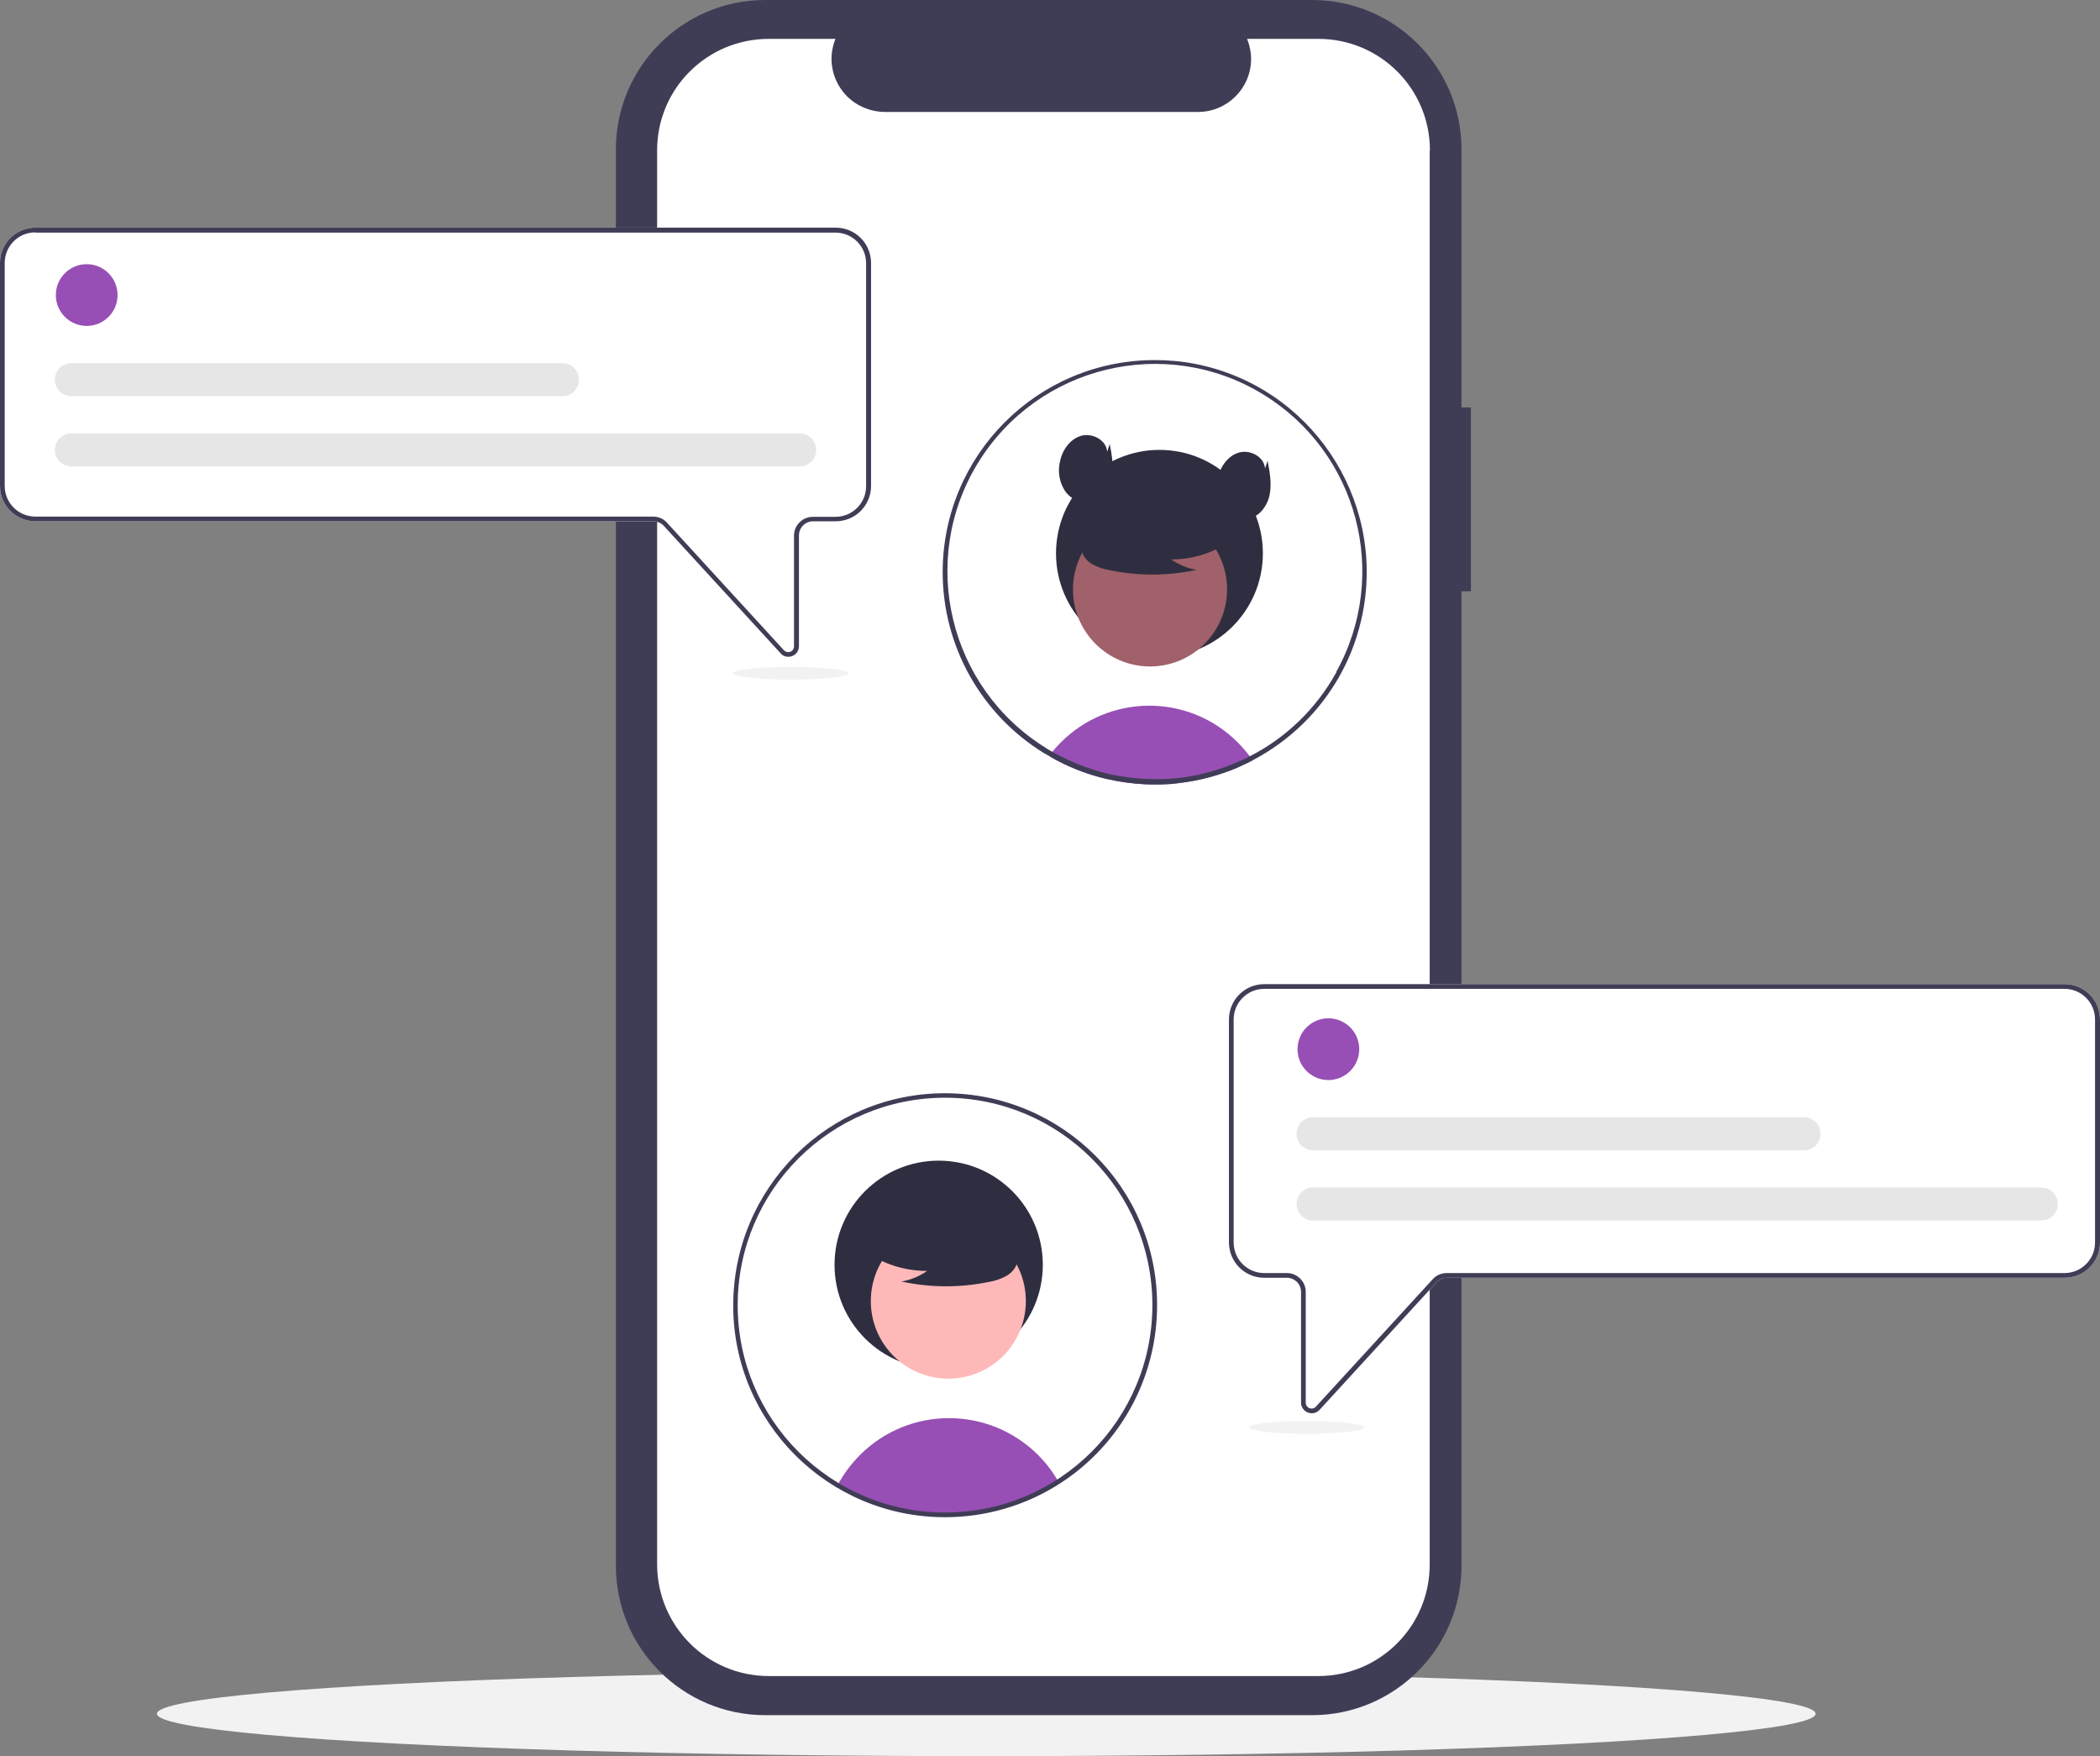
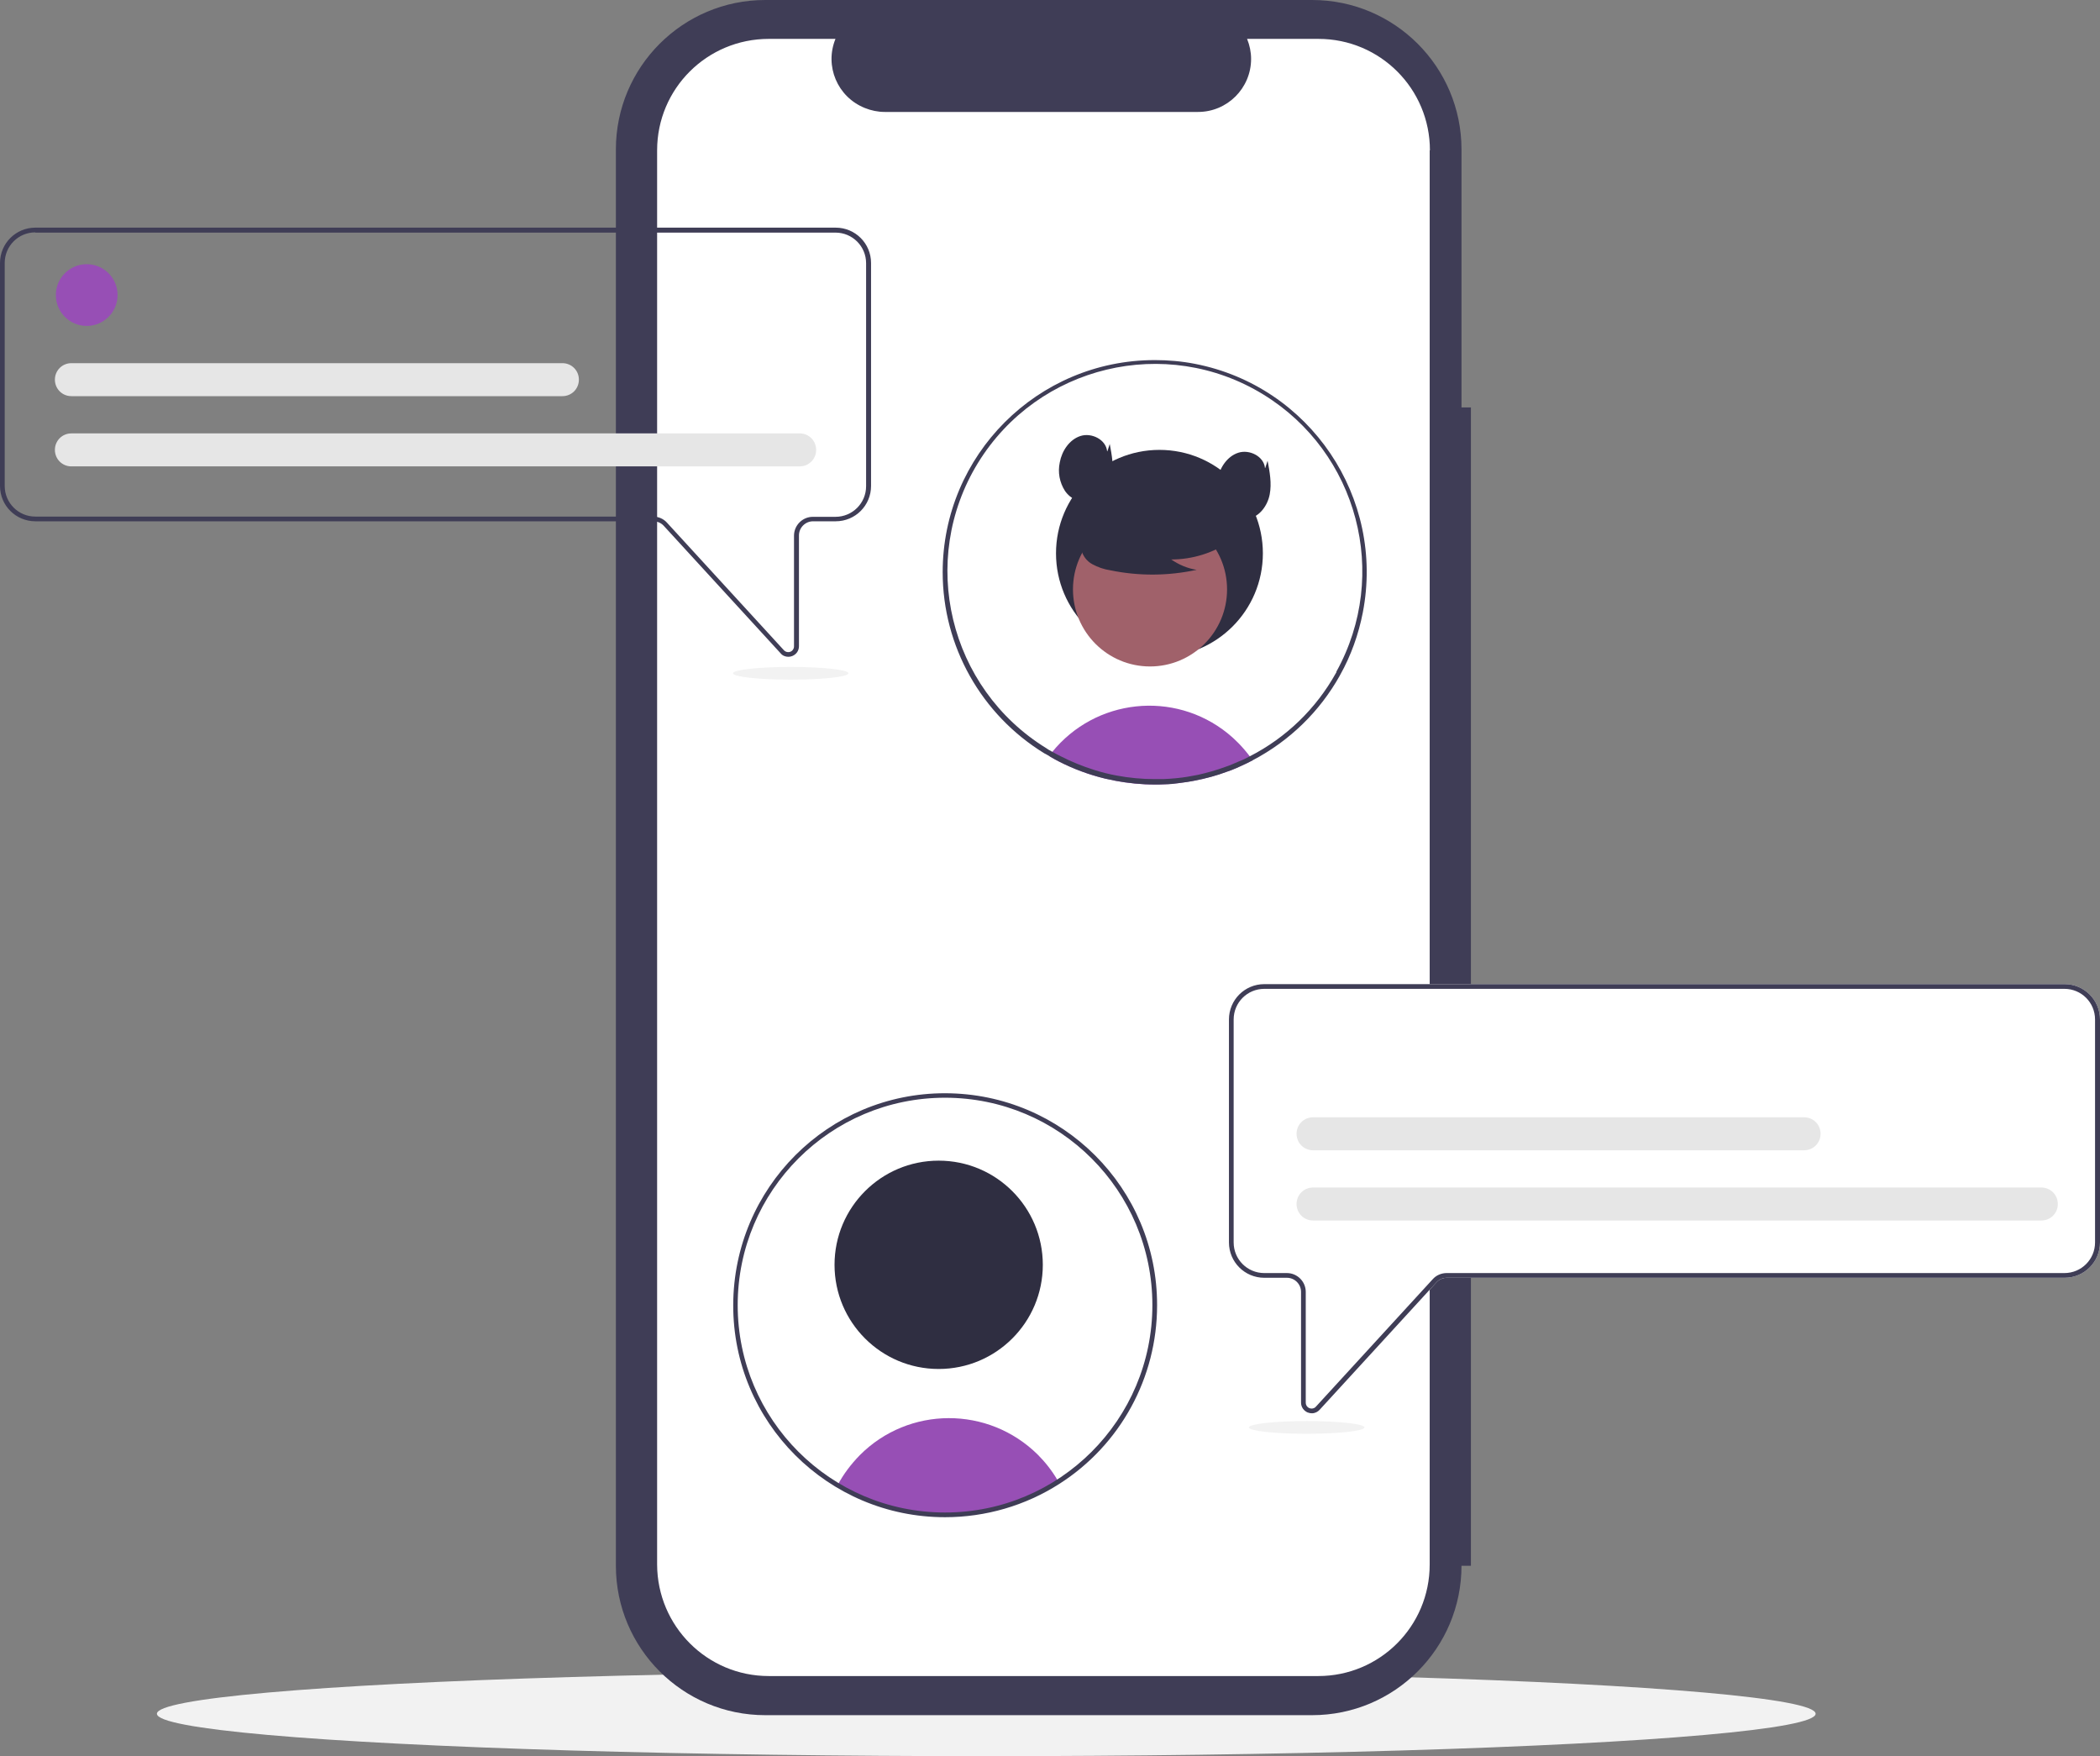
<svg xmlns="http://www.w3.org/2000/svg" id="_레이어_1" data-name="레이어_1" version="1.1" viewBox="0 0 891.3 745.2">
  <rect x="0" y="0" width="891.3" height="745.2" fill="#808080" stroke="none" />
  <defs>
    <style>
      .st0 {
        fill: #2f2e41;
      }

      .st1 {
        fill: #e6e6e6;
      }

      .st2 {
        fill: #3f3d56;
      }

      .st3 {
        fill: #ffb8b8;
      }

      .st4 {
        fill: #fff;
      }

      .st5 {
        fill: #f2f2f2;
      }

      .st6 {
        fill: #a0616a;
      }

      .st7 {
        fill: #974fb5;
      }
    </style>
  </defs>
  <ellipse class="st5" cx="418.6" cy="727.2" rx="352" ry="18" />
-   <path class="st2" d="M624.3,172.9h-4V63.4C620.3,28.4,591.9,0,556.9,0h-232.1c-35,0-63.4,28.4-63.4,63.4v601c0,35,28.4,63.4,63.4,63.4h232.1c35,0,63.4-28.4,63.4-63.4V250.9h4v-78Z" />
+   <path class="st2" d="M624.3,172.9h-4V63.4C620.3,28.4,591.9,0,556.9,0h-232.1c-35,0-63.4,28.4-63.4,63.4v601c0,35,28.4,63.4,63.4,63.4h232.1c35,0,63.4-28.4,63.4-63.4h4v-78Z" />
  <path class="st4" d="M606.8,63.8v600.1c0,26.2-21.2,47.3-47.3,47.3h-233.2c-26.2,0-47.3-21.2-47.4-47.3V63.8c0-26.2,21.2-47.3,47.4-47.3h28.3c-4.7,11.5.8,24.6,12.4,29.3,2.7,1.1,5.6,1.7,8.5,1.7h133c12.4,0,22.5-10.1,22.5-22.5,0-2.9-.6-5.8-1.7-8.5h30.3c26.2,0,47.3,21.2,47.3,47.3Z" />
  <path class="st7" d="M531.7,322.6c-1.6.8-3.1,1.6-4.7,2.3-1.5.7-2.9,1.3-4.4,1.9-.6.2-1.1.4-1.7.6-4.4,1.6-9,2.9-13.6,3.8-2.3.4-4.6.8-7,1.1-1.9.2-3.9.4-5.9.5-1.4,0-2.8.1-4.2.1-5.6,0-11.2-.5-16.8-1.6-1.4-.3-2.9-.6-4.3-.9-6.8-1.6-13.4-4.1-19.7-7.3-.6-.3-1.1-.6-1.7-.9-.8-.4-1.6-.9-2.4-1.4.4-.5.8-1.1,1.2-1.6,18.4-22.8,51.8-26.4,74.6-8,1.5,1.2,2.9,2.5,4.3,3.9,1.8,1.8,3.5,3.8,5.1,5.9.4.5.8,1.1,1.2,1.7Z" />
  <circle class="st0" cx="492.1" cy="234.8" r="43.9" />
  <circle class="st6" cx="488.1" cy="250.1" r="32.7" />
  <path class="st0" d="M522.5,229.5c-7.5,5.1-16.3,7.9-25.4,7.9,3.2,2.2,6.9,3.8,10.8,4.4-12.1,2.6-24.5,2.7-36.6.2-2.7-.4-5.3-1.3-7.7-2.6-2.4-1.3-4.1-3.6-4.7-6.3-.8-4.6,2.8-8.8,6.5-11.6,11.5-8.6,26.3-11.5,40.2-8,4.5,1.2,9,3.1,11.9,6.7s3.8,9.2,1,12.9l4-3.6Z" />
  <path class="st2" d="M490.1,152.8c-49.7,0-90,40.3-90,90,0,31.4,16.4,60.5,43.2,76.9l.6.3c.5.3,1,.6,1.4.8.8.5,1.6.9,2.4,1.4.6.3,1.1.6,1.7.9,6.2,3.2,12.8,5.6,19.7,7.3,1.4.3,2.8.6,4.3.9,5.5,1,11.1,1.6,16.8,1.6,1.4,0,2.8,0,4.2-.1,2,0,3.9-.2,5.9-.5,2.4-.3,4.7-.6,7-1.1,4.6-.9,9.2-2.1,13.6-3.8.6-.2,1.1-.4,1.7-.6,1.5-.6,3-1.2,4.4-1.9,1.6-.7,3.2-1.5,4.7-2.3,15.6-8.2,28.4-20.6,37-36,0,0,0-.2.1-.2,4.6-8.2,7.8-17.2,9.6-26.4,9.5-48.8-22.4-96.1-71.2-105.6-5.6-1.1-11.4-1.6-17.1-1.6h0ZM567.2,285.2c0,.1-.1.3-.2.4-8.4,15.1-21.1,27.4-36.5,35.3-1.5.8-3.1,1.6-4.7,2.2-1.3.6-2.6,1.1-4,1.7-.6.2-1.1.4-1.7.6-3.8,1.4-7.7,2.5-11.7,3.4-3,.6-5.9,1.1-9,1.4-1.9.2-3.7.3-5.6.4-1.2,0-2.4,0-3.6,0-5.4,0-10.9-.5-16.2-1.5-3.3-.6-6.5-1.4-9.6-2.4-4.8-1.5-9.5-3.4-14-5.7-.5-.3-1-.5-1.6-.8-.7-.4-1.5-.8-2.2-1.2-.5-.3-1.1-.6-1.6-.9-.3-.2-.6-.4-.9-.6-41.4-25.5-54.4-79.7-29-121.1,25.5-41.4,79.7-54.4,121.1-29,40.1,24.6,53.8,76.4,31,117.6Z" />
  <path class="st0" d="M469.9,191.5c-.5-5-6.6-8-11.3-6.5s-7.9,6.3-8.8,11.2c-.9,4.2-.1,8.5,2.2,12.1,2.4,3.5,6.8,5.6,11,4.7,4.7-1,8-5.6,8.9-10.3s0-9.6-.9-14.3l-1,3.1Z" />
  <path class="st0" d="M536.9,198.6c-.5-5-6.6-8-11.3-6.5s-7.9,6.3-8.8,11.2c-.9,4.2-.1,8.5,2.2,12.1,2.4,3.5,6.8,5.6,11,4.7,4.7-1,8-5.6,8.9-10.3s0-9.6-.9-14.3l-1,3.1Z" />
-   <path class="st4" d="M334.6,278.7c-1.3,0-2.5-.5-3.3-1.5l-49.6-54.1c-1.1-1.2-2.7-1.9-4.4-1.9H15c-8.3,0-15-6.7-15-15v-94.6c0-8.3,6.7-15,15-15h339.7c8.3,0,15,6.7,15,15v94.6c0,8.3-6.7,15-15,15h-9.6c-3.3,0-6,2.7-6,6v47c0,1.9-1.1,3.5-2.9,4.2-.5.2-1.1.3-1.6.3Z" />
  <path class="st2" d="M334.6,278.7c-1.3,0-2.5-.5-3.3-1.5l-49.6-54.1c-1.1-1.2-2.7-1.9-4.4-1.9H15c-8.3,0-15-6.7-15-15v-94.6c0-8.3,6.7-15,15-15h339.7c8.3,0,15,6.7,15,15v94.6c0,8.3-6.7,15-15,15h-9.6c-3.3,0-6,2.7-6,6v47c0,1.9-1.1,3.5-2.9,4.2-.5.2-1.1.3-1.6.3ZM15,98.6c-7.2,0-13,5.8-13,13v94.6c0,7.2,5.8,13,13,13h262.2c2.2,0,4.4.9,5.9,2.6l49.6,54.1c.9,1,2.5,1.1,3.5.2.5-.5.8-1.1.8-1.8v-47c0-4.4,3.6-8,8-8h9.6c7.2,0,13-5.8,13-13v-94.6c0-7.2-5.8-13-13-13H15Z" />
  <circle class="st7" cx="36.8" cy="125.2" r="13.1" />
  <path class="st1" d="M339.4,197.9H30.3c-3.9,0-7-3.1-7-7,0-3.9,3.1-7,7-7,0,0,0,0,0,0h309.1c3.9,0,7,3.1,7,7,0,3.9-3.1,7-7,7Z" />
  <path class="st1" d="M238.7,168.1H30.3c-3.9,0-7-3.1-7-7,0-3.9,3.1-7,7-7h208.4c3.9,0,7,3.1,7,7s-3.1,7-7,7Z" />
  <path class="st4" d="M555.1,599.4c-1.7-.7-2.9-2.3-2.9-4.2v-47c0-3.3-2.7-6-6-6h-9.6c-8.3,0-15-6.7-15-15v-94.6c0-8.3,6.7-15,15-15h339.7c8.3,0,15,6.7,15,15v94.6c0,8.3-6.7,15-15,15h-262.2c-1.7,0-3.3.7-4.4,1.9l-49.6,54.1c-.8.9-2,1.5-3.3,1.5-.6,0-1.1-.1-1.6-.3Z" />
  <path class="st2" d="M555.1,599.4c-1.7-.7-2.9-2.3-2.9-4.2v-47c0-3.3-2.7-6-6-6h-9.6c-8.3,0-15-6.7-15-15v-94.6c0-8.3,6.7-15,15-15h339.7c8.3,0,15,6.7,15,15v94.6c0,8.3-6.7,15-15,15h-262.2c-1.7,0-3.3.7-4.4,1.9l-49.6,54.1c-.8.9-2,1.5-3.3,1.5-.6,0-1.1-.1-1.6-.3ZM536.6,419.6c-7.2,0-13,5.8-13,13v94.6c0,7.2,5.8,13,13,13h9.6c4.4,0,8,3.6,8,8v47c0,1.4,1.1,2.5,2.5,2.5.7,0,1.4-.3,1.8-.8l49.6-54.1c1.5-1.7,3.7-2.6,5.9-2.6h262.2c7.2,0,13-5.8,13-13v-94.6c0-7.2-5.8-13-13-13h-339.7Z" />
  <path class="st7" d="M449.2,628.7c-28.4,18.2-64.7,18.8-93.7,1.5,2.5-4.7,5.7-8.9,9.4-12.7,20.8-20.9,54.6-21,75.6-.2,3.2,3.2,6,6.8,8.3,10.7.1.2.2.4.3.6Z" />
  <circle class="st0" cx="398.4" cy="536.7" r="44.2" />
-   <circle class="st3" cx="402.5" cy="552.1" r="32.9" />
  <path class="st0" d="M367.9,531.4c7.5,5.2,16.4,7.9,25.6,7.9-3.3,2.3-7,3.8-10.9,4.5,12.1,2.6,24.7,2.7,36.9.2,2.7-.4,5.3-1.3,7.7-2.6,2.4-1.4,4.2-3.7,4.8-6.4.8-4.6-2.8-8.8-6.5-11.6-11.6-8.6-26.5-11.6-40.5-8.1-4.5,1.2-9.1,3.1-12,6.8s-3.8,9.2-1,13l-4-3.6Z" />
  <path class="st2" d="M401.1,643.8c-49.7,0-90-40.3-89.9-90s40.3-90,90-89.9,90,40.3,89.9,90c0,30.7-15.6,59.2-41.4,75.7-14.5,9.3-31.4,14.2-48.6,14.2ZM401.1,465.8c-48.6,0-88,39.4-88,88,0,48.6,39.4,88,88,88,48.6,0,88-39.4,88-88h0c0-48.6-39.4-88-88-88Z" />
-   <circle class="st7" cx="563.8" cy="445.2" r="13.1" />
  <path class="st1" d="M866.4,517.9h-309.1c-3.9,0-7-3.1-7-7,0-3.9,3.1-7,7-7h309.1c3.9,0,7,3.1,7,7,0,3.9-3.1,7-7,7Z" />
  <path class="st1" d="M765.7,488.1h-208.4c-3.9,0-7-3.1-7-7,0-3.9,3.1-7,7-7h208.4c3.9,0,7,3.1,7,7,0,3.9-3.1,7-7,7Z" />
  <ellipse class="st5" cx="554.6" cy="605.7" rx="24.5" ry="2.7" />
  <ellipse class="st5" cx="335.6" cy="285.7" rx="24.5" ry="2.7" />
</svg>